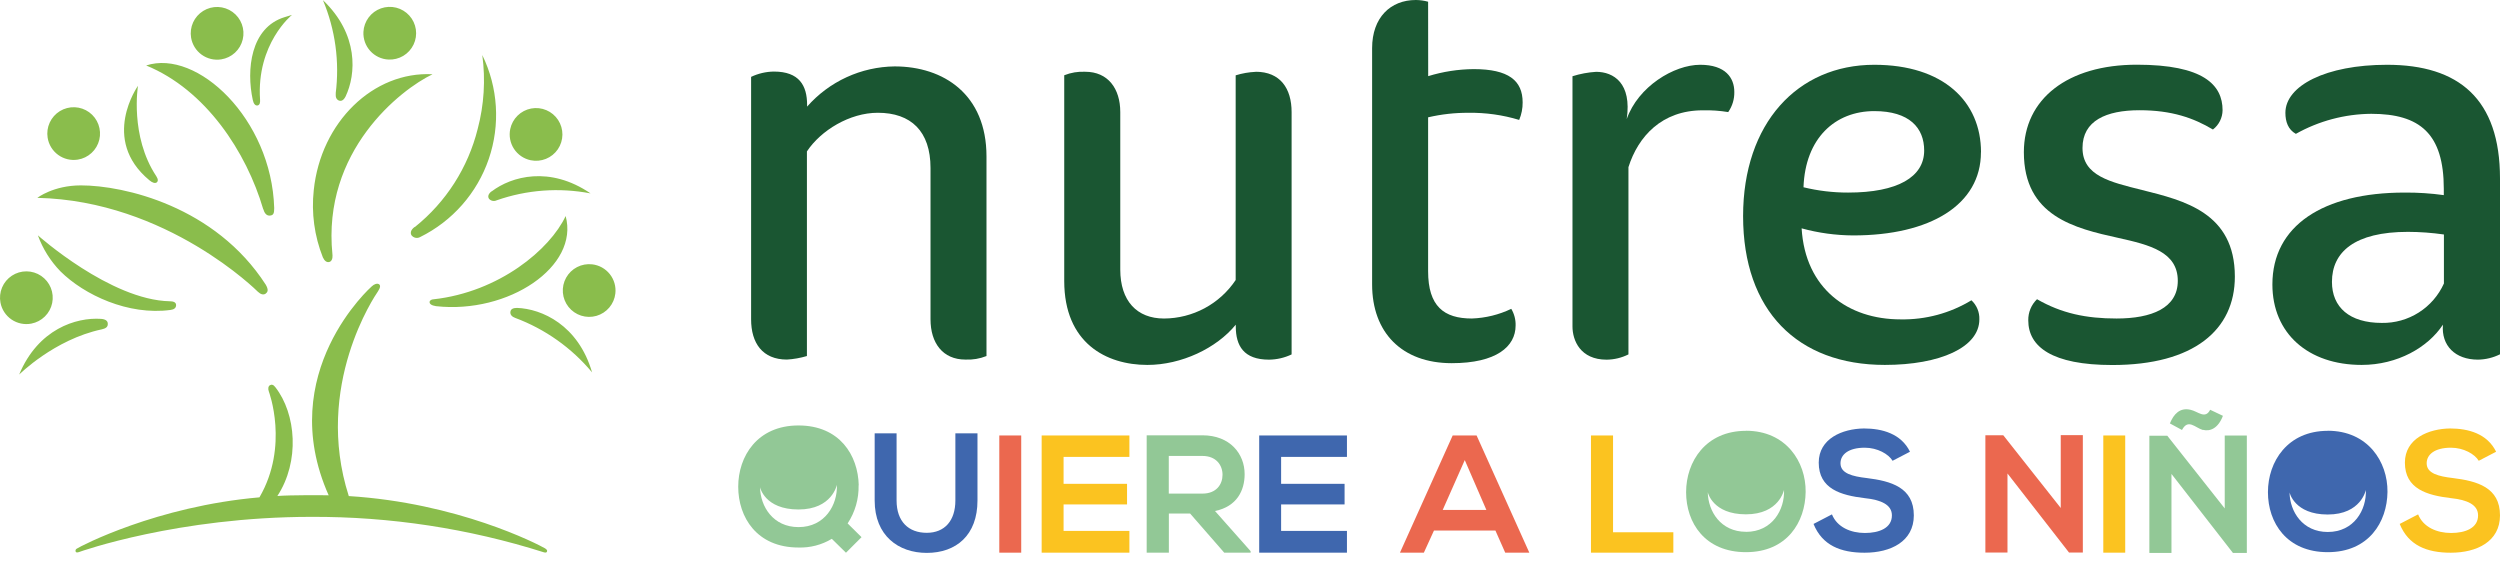
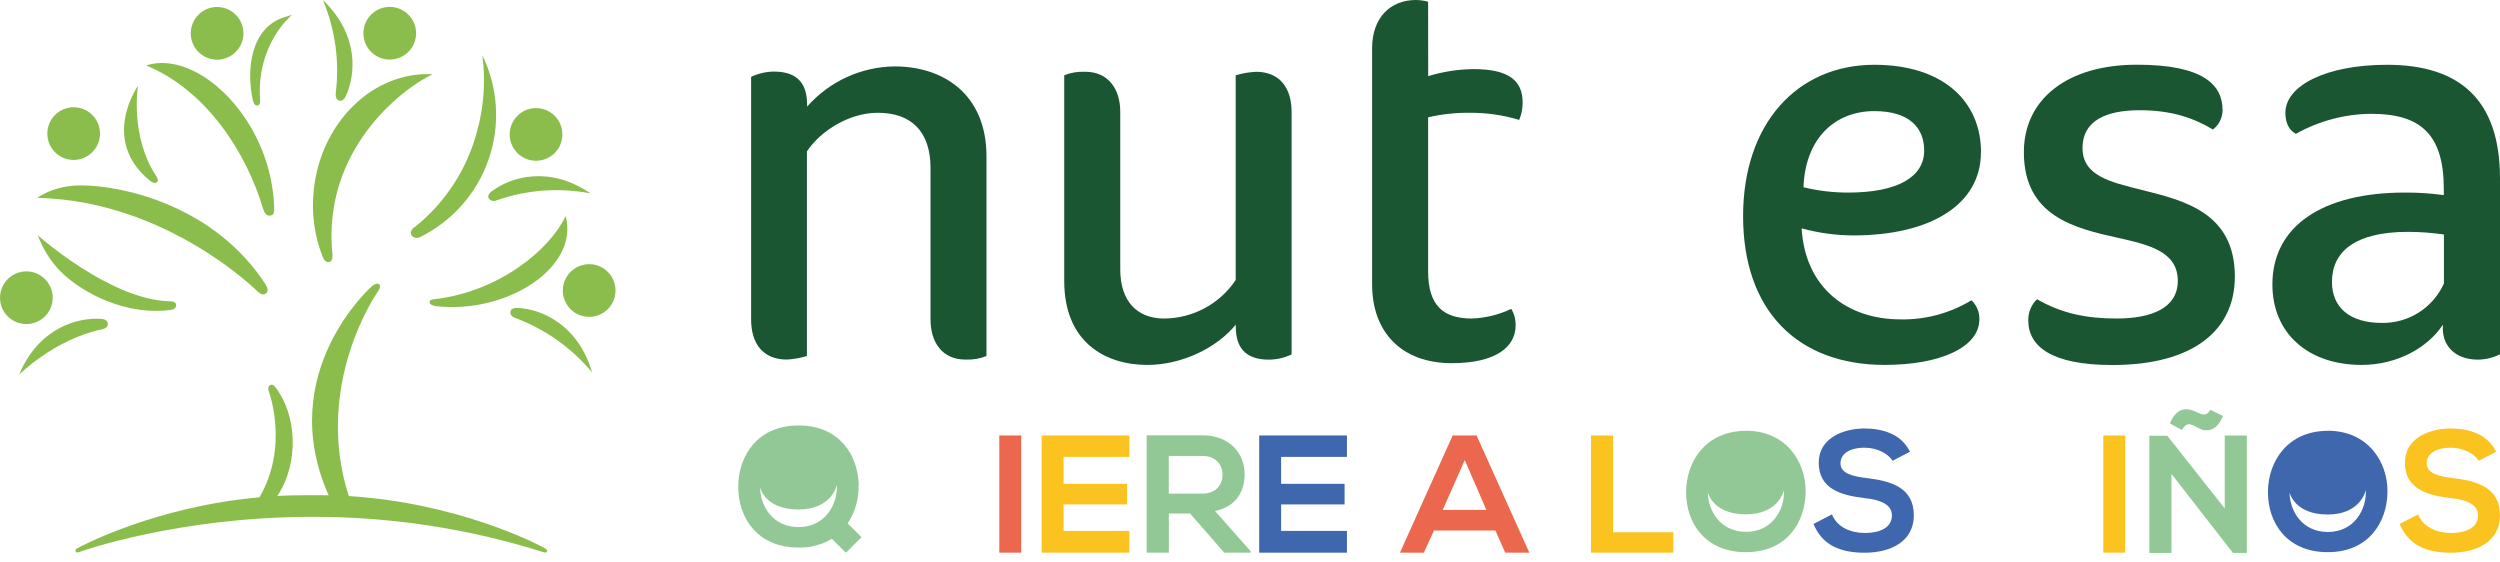
<svg xmlns="http://www.w3.org/2000/svg" width="240" height="54" viewBox="0 0 240 54" fill="none">
  <path d="M137.099 0.166C136.715 0.059 136.319 0.003 135.92 0C133.491 0 131.723 1.681 131.723 4.628V27.302C131.723 31.919 134.575 34.865 139.37 34.865C143.647 34.865 145.498 33.271 145.498 31.25C145.515 30.687 145.37 30.132 145.082 29.648C143.899 30.215 142.612 30.531 141.3 30.577C138.61 30.577 137.099 29.399 137.099 26.036V11.263C138.365 10.967 139.661 10.822 140.961 10.829C142.613 10.803 144.26 11.033 145.842 11.512C146.066 10.98 146.18 10.408 146.174 9.831C146.174 7.734 144.822 6.635 141.474 6.635C139.993 6.647 138.522 6.874 137.106 7.311L137.099 0.166Z" fill="#1A5632" />
  <path d="M120.551 6.896C119.897 6.925 119.25 7.038 118.624 7.232V26.883C117.868 28.015 116.845 28.944 115.645 29.589C114.445 30.233 113.106 30.573 111.744 30.578C109.144 30.578 107.546 28.893 107.546 25.878V10.761C107.546 8.494 106.36 6.889 104.184 6.889C103.495 6.854 102.807 6.969 102.166 7.225V26.97C102.166 32.936 106.201 35.033 110.146 35.033C113.418 35.033 116.788 33.431 118.635 31.168V31.341C118.635 33.182 119.387 34.527 121.824 34.527C122.575 34.519 123.316 34.348 123.994 34.024V10.761C123.994 8.494 122.909 6.889 120.551 6.889" fill="#1A5632" />
  <path d="M229.16 6.219C223.277 6.219 219.398 8.233 219.398 10.832C219.398 11.678 219.658 12.441 220.403 12.85C222.612 11.609 225.1 10.947 227.634 10.926C232.334 10.926 234.605 12.85 234.605 18.136V18.732C233.356 18.559 232.095 18.477 230.834 18.487C223.013 18.487 218.15 21.672 218.15 27.305C218.15 32.005 221.578 35.032 226.719 35.032C230.158 35.032 233.09 33.35 234.522 31.167C234.348 33.181 235.701 34.526 237.884 34.526C238.619 34.515 239.342 34.34 240 34.012V17.138C240 9.498 236.048 6.219 229.153 6.219H229.16ZM234.616 27.215C234.101 28.36 233.262 29.328 232.202 30.001C231.143 30.674 229.909 31.021 228.654 31C225.544 31 223.867 29.492 223.867 27.059C223.867 24.196 226.036 22.258 231.167 22.258C232.321 22.262 233.473 22.347 234.616 22.511V27.215Z" fill="#1A5632" />
  <path d="M199.921 14.198C199.921 11.591 202.191 10.582 205.395 10.582C208.497 10.582 210.594 11.331 212.441 12.433C212.726 12.215 212.957 11.935 213.117 11.614C213.277 11.293 213.363 10.941 213.367 10.582C213.367 8.142 211.523 6.211 205.138 6.211C198.5 6.211 194.291 9.49 194.291 14.61C194.291 20.757 199.158 21.914 203.373 22.843C206.385 23.512 209.068 24.188 209.068 26.961C209.068 29.568 206.559 30.577 203.193 30.577C200.26 30.577 197.903 30.078 195.553 28.725C195.281 28.988 195.066 29.303 194.922 29.652C194.777 30.001 194.707 30.376 194.714 30.754C194.714 33.285 196.985 35.042 202.784 35.042C210.594 35.042 214.546 31.679 214.546 26.556C214.546 20.41 209.668 19.249 205.637 18.24C202.611 17.481 199.921 16.888 199.921 14.209" fill="#1A5632" />
-   <path d="M163.222 6.219C160.691 6.219 157.26 8.316 156.165 11.429C156.671 7.98 154.903 6.895 153.225 6.895C152.455 6.944 151.694 7.086 150.958 7.318V31.34C150.958 32.678 151.71 34.529 154.237 34.529C154.964 34.521 155.68 34.348 156.331 34.023V16.046C157.26 13.114 159.523 10.59 163.464 10.59C164.283 10.57 165.101 10.627 165.909 10.76C166.304 10.194 166.509 9.516 166.494 8.826C166.494 7.481 165.656 6.219 163.222 6.219Z" fill="#1A5632" />
  <path d="M75.537 34.519C76.19 34.48 76.837 34.366 77.464 34.179V14.536C78.805 12.511 81.578 10.826 84.268 10.826C87.454 10.826 89.33 12.594 89.33 16.13V30.654C89.33 32.928 90.502 34.519 92.678 34.519C93.37 34.553 94.061 34.437 94.703 34.179V15.016C94.703 9.058 90.585 6.375 85.885 6.375C84.291 6.393 82.72 6.747 81.273 7.412C79.825 8.077 78.533 9.04 77.482 10.236V10.07C77.482 8.215 76.73 6.87 74.293 6.87C73.535 6.88 72.789 7.054 72.106 7.38V30.654C72.106 32.928 73.19 34.519 75.555 34.519" fill="#1A5632" />
  <path d="M190.177 14.618C190.177 9.748 186.561 6.219 179.934 6.219C172.551 6.219 167.337 11.845 167.337 20.746C167.337 29.822 172.551 35.032 180.943 35.032C186.236 35.032 190.018 33.35 190.018 30.66C190.03 30.318 189.968 29.977 189.837 29.661C189.706 29.345 189.509 29.061 189.258 28.827C187.21 30.07 184.85 30.706 182.454 30.66C177.421 30.66 173.303 27.721 172.956 21.921C174.57 22.365 176.235 22.593 177.909 22.601C185.303 22.601 190.17 19.662 190.17 14.618H190.177ZM179.934 10.666C183.296 10.666 184.721 12.268 184.721 14.451C184.721 16.983 182.19 18.487 177.421 18.487C175.977 18.49 174.539 18.319 173.136 17.977C173.303 13.276 176.159 10.666 179.934 10.666Z" fill="#1A5632" />
  <path d="M7.465 15.324C7.96 15.246 8.42 15.024 8.788 14.684C9.156 14.345 9.415 13.904 9.533 13.417C9.65 12.93 9.62 12.42 9.447 11.95C9.275 11.48 8.966 11.072 8.561 10.777C8.156 10.483 7.673 10.315 7.173 10.295C6.673 10.275 6.178 10.404 5.751 10.665C5.324 10.927 4.984 11.309 4.774 11.764C4.564 12.219 4.494 12.725 4.573 13.22C4.677 13.882 5.041 14.476 5.583 14.87C6.126 15.265 6.802 15.428 7.465 15.324ZM21.237 5.699C21.732 5.621 22.193 5.397 22.561 5.057C22.929 4.716 23.187 4.274 23.303 3.786C23.42 3.299 23.388 2.787 23.214 2.317C23.039 1.848 22.729 1.44 22.322 1.147C21.915 0.854 21.431 0.688 20.93 0.67C20.429 0.653 19.934 0.784 19.508 1.049C19.081 1.313 18.744 1.698 18.536 2.154C18.329 2.611 18.262 3.119 18.344 3.613C18.454 4.272 18.819 4.861 19.361 5.252C19.903 5.643 20.577 5.804 21.237 5.699ZM37.287 5.717C37.787 5.743 38.283 5.62 38.713 5.364C39.143 5.108 39.487 4.73 39.702 4.278C39.918 3.826 39.994 3.32 39.922 2.825C39.849 2.329 39.632 1.866 39.296 1.495C38.961 1.123 38.523 0.859 38.038 0.736C37.553 0.613 37.042 0.637 36.57 0.805C36.098 0.972 35.687 1.276 35.388 1.678C35.089 2.079 34.915 2.56 34.889 3.06C34.855 3.73 35.088 4.387 35.538 4.885C35.987 5.383 36.616 5.683 37.287 5.717ZM50.943 15.382C51.433 15.485 51.942 15.439 52.407 15.252C52.871 15.065 53.27 14.745 53.552 14.331C53.834 13.917 53.987 13.429 53.992 12.929C53.996 12.428 53.853 11.937 53.578 11.518C53.304 11.1 52.912 10.771 52.451 10.576C51.991 10.38 51.482 10.325 50.99 10.418C50.498 10.511 50.045 10.748 49.688 11.099C49.331 11.449 49.085 11.898 48.983 12.388C48.846 13.045 48.976 13.729 49.343 14.291C49.711 14.852 50.286 15.245 50.943 15.382ZM56.847 25.376C56.35 25.319 55.846 25.411 55.401 25.64C54.956 25.869 54.589 26.225 54.346 26.663C54.103 27.101 53.996 27.601 54.037 28.1C54.079 28.599 54.267 29.074 54.579 29.466C54.891 29.858 55.312 30.148 55.789 30.301C56.266 30.453 56.777 30.461 57.259 30.323C57.74 30.184 58.169 29.906 58.492 29.524C58.816 29.141 59.018 28.672 59.074 28.174C59.15 27.508 58.957 26.839 58.54 26.314C58.122 25.789 57.513 25.452 56.847 25.376ZM3.007 31.067C3.499 30.972 3.952 30.735 4.308 30.383C4.665 30.031 4.909 29.582 5.01 29.091C5.111 28.601 5.064 28.092 4.876 27.628C4.687 27.164 4.365 26.767 3.951 26.486C3.536 26.205 3.048 26.053 2.547 26.05C2.046 26.047 1.556 26.192 1.138 26.468C0.72 26.743 0.393 27.137 0.199 27.598C0.004 28.06 -0.049 28.568 0.046 29.06C0.173 29.718 0.556 30.3 1.111 30.676C1.666 31.052 2.348 31.193 3.007 31.067ZM25.514 28.174C25.738 28.015 25.771 27.78 25.514 27.332C20.662 19.808 11.909 17.797 7.765 17.797C5.115 17.797 3.582 18.994 3.582 18.994C16.049 19.265 24.759 28.011 24.759 28.011C25.033 28.265 25.29 28.34 25.514 28.185V28.174ZM14.338 17.302C14.617 17.541 14.888 17.638 15.061 17.501C15.17 17.407 15.203 17.215 15.004 16.915C12.447 13.057 13.246 8.238 13.246 8.238C13.246 8.238 9.602 13.372 14.338 17.302ZM25.279 20.082C25.366 20.39 25.55 20.73 25.908 20.697C26.266 20.664 26.32 20.473 26.324 19.974C26.071 11.398 18.909 4.683 14.031 6.285C19.755 8.624 23.659 14.601 25.268 20.079L25.279 20.082ZM24.697 10.132C24.979 10.092 24.979 9.771 24.965 9.572C24.607 4.184 28.031 1.429 28.031 1.429L27.333 1.643C24.043 2.644 23.638 6.705 24.267 9.597C24.343 9.959 24.506 10.15 24.697 10.125V10.132ZM31.607 25.151C32.004 25.054 31.914 24.428 31.914 24.428C30.909 14.493 38.462 8.592 41.524 7.128C35.851 6.831 30.797 11.712 30.12 18.26C29.883 20.445 30.182 22.656 30.992 24.7C31.144 25.032 31.353 25.213 31.607 25.151ZM32.239 8.972C32.239 8.972 32.145 9.456 32.485 9.63C32.72 9.745 32.959 9.68 33.172 9.268C34.195 7.124 34.445 3.295 31.003 0.016C32.191 2.844 32.613 5.936 32.225 8.979L32.239 8.972ZM39.818 21.782C39.818 21.782 39.25 22.143 39.499 22.581C39.593 22.706 39.729 22.794 39.882 22.826C40.035 22.859 40.195 22.834 40.331 22.758C43.434 21.227 45.805 18.53 46.924 15.255C48.042 11.981 47.818 8.397 46.3 5.287C46.621 7.659 46.47 10.071 45.856 12.385C44.931 16.091 42.818 19.393 39.839 21.785L39.818 21.782ZM47.186 18.369C46.825 18.654 46.825 18.911 46.951 19.092C47.041 19.19 47.159 19.256 47.289 19.282C47.42 19.307 47.555 19.29 47.674 19.233C50.568 18.217 53.68 17.987 56.692 18.567C52.776 15.895 49.099 16.93 47.197 18.376L47.186 18.369ZM41.6 28.735C41.452 28.735 41.239 28.832 41.239 29.002C41.239 29.172 41.412 29.324 41.857 29.393C48.81 30.159 55.625 25.582 54.302 20.74C52.809 23.94 47.92 28.04 41.6 28.735ZM49.63 29.559C49.247 29.559 49.056 29.682 49.008 29.881C48.929 30.213 49.178 30.419 49.453 30.517C52.328 31.589 54.874 33.392 56.84 35.749C55.513 31.197 52.006 29.642 49.63 29.559ZM3.636 22.592C4.107 23.885 4.846 25.064 5.805 26.052C8.08 28.308 12.314 30.304 16.378 29.754C16.714 29.714 16.909 29.555 16.905 29.284C16.902 29.013 16.631 28.922 16.309 28.922C10.6 28.811 3.636 22.592 3.636 22.592ZM10.347 31.077C10.347 30.799 10.119 30.64 9.692 30.611C7.317 30.452 3.661 31.58 1.839 35.959C1.839 35.959 5.205 32.589 9.761 31.62C10.123 31.54 10.368 31.403 10.347 31.085V31.077ZM52.371 52.666C51.557 52.193 43.903 48.273 33.483 47.623C30.084 37.029 36.039 28.33 36.264 28.004C36.531 27.614 36.542 27.379 36.376 27.281C36.209 27.183 35.931 27.259 35.681 27.498C35.681 27.498 26.306 35.774 31.552 47.55C30.992 47.532 27.897 47.518 26.628 47.615C28.797 44.296 28.436 39.73 26.429 37.166C26.245 36.917 26.067 36.891 25.912 36.982C25.756 37.072 25.706 37.318 25.811 37.593C25.811 37.593 27.778 42.81 24.907 47.745C15.036 48.602 7.729 52.428 7.36 52.677C7.315 52.703 7.281 52.744 7.262 52.793C7.244 52.842 7.243 52.895 7.259 52.945C7.284 53.032 7.389 53.068 7.577 52.999C7.765 52.93 17.075 49.626 29.864 49.618C37.447 49.585 44.99 50.734 52.219 53.024C52.378 53.064 52.462 53.057 52.508 52.959C52.556 52.862 52.508 52.757 52.371 52.684" fill="#8ABD4C" />
  <path d="M82.425 46.582C82.457 47.883 82.09 49.162 81.373 50.248L82.707 51.568L81.213 53.061L79.854 51.727C78.89 52.307 77.779 52.597 76.654 52.562C72.652 52.562 70.869 49.651 70.869 46.726C70.869 43.801 72.702 40.844 76.654 40.844C80.606 40.844 82.378 43.704 82.439 46.596L82.425 46.582ZM76.654 48.91C73.4 48.91 72.963 46.773 72.963 46.773C72.995 48.625 74.217 50.602 76.661 50.602C79.192 50.602 80.422 48.462 80.342 46.535C80.342 46.535 79.89 48.91 76.654 48.91Z" fill="#92C896" />
-   <path d="M93.838 41.602V48.048C93.838 51.375 91.799 53.078 88.968 53.078C86.267 53.078 83.968 51.44 83.968 48.048V41.602H86.072V48.048C86.072 50.073 87.229 51.15 88.965 51.15C90.7 51.15 91.716 49.975 91.716 48.048V41.602H93.838Z" fill="#3F67AE" />
  <path d="M98.037 41.805H95.933V53.056H98.037V41.805Z" fill="#EB684F" />
  <path d="M108.423 53.056H99.999V41.805H108.423V43.862H102.103V46.447H108.196V48.425H102.103V50.967H108.423V53.056Z" fill="#FBC320" />
  <path d="M120.06 53.059H117.529L114.25 49.299H112.211V53.059H110.081V41.789C111.864 41.789 113.65 41.789 115.432 41.789C118.086 41.789 119.485 43.572 119.485 45.517C119.485 47.061 118.762 48.623 116.64 49.056L120.06 52.914V53.059ZM112.203 43.77V47.386H115.432C116.784 47.386 117.363 46.486 117.363 45.578C117.363 44.671 116.766 43.77 115.432 43.77H112.203Z" fill="#92C896" />
  <path d="M129.307 53.056H120.883V41.805H129.307V43.862H122.987V46.447H129.079V48.425H122.987V50.967H129.307V53.056Z" fill="#3F67AE" />
  <path d="M143.561 50.934H137.66L136.691 53.056H134.396L139.457 41.805H141.753L146.815 53.056H144.501L143.561 50.934ZM140.618 44.169L138.499 48.956H142.693L140.618 44.169Z" fill="#EB684F" />
  <path d="M154.852 41.805V51.097H160.641V53.056H152.733V41.805H154.852Z" fill="#FBC320" />
  <path d="M181.688 44.235C181.301 43.591 180.242 42.98 179.016 42.98C177.443 42.98 176.687 43.642 176.687 44.477C176.687 45.457 177.844 45.732 179.193 45.891C181.54 46.18 183.727 46.791 183.727 49.478C183.727 51.983 181.511 53.061 179.001 53.061C176.702 53.061 174.934 52.356 174.099 50.298L175.867 49.38C176.366 50.617 177.674 51.166 179.034 51.166C180.393 51.166 181.623 50.7 181.623 49.478C181.623 48.415 180.513 47.981 179.016 47.822C176.716 47.547 174.598 46.936 174.598 44.412C174.598 42.098 176.879 41.158 178.936 41.133C180.69 41.133 182.509 41.632 183.358 43.367L181.688 44.235Z" fill="#3F67AE" />
-   <path d="M197.831 41.773H199.953V53.043H198.637V53.058L192.718 45.454V53.043H190.596V41.788H192.317L197.831 48.766V41.773Z" fill="#EB684F" />
  <path d="M204.021 41.805H201.917V53.056H204.021V41.805Z" fill="#FBC320" />
  <path d="M237.96 44.235C237.573 43.591 236.514 42.98 235.292 42.98C233.716 42.98 232.96 43.642 232.96 44.477C232.96 45.457 234.117 45.732 235.466 45.891C237.816 46.18 240 46.791 240 49.478C240 51.983 237.783 53.061 235.274 53.061C232.974 53.061 231.206 52.356 230.371 50.298L232.139 49.38C232.638 50.617 233.947 51.166 235.306 51.166C236.666 51.166 237.895 50.7 237.895 49.478C237.895 48.415 236.785 47.981 235.292 47.822C232.992 47.547 230.87 46.936 230.87 44.412C230.87 42.098 233.152 41.158 235.209 41.133C236.959 41.133 238.777 41.632 239.627 43.367L237.96 44.235Z" fill="#FBC320" />
  <path d="M211.473 41.264C212.196 41.448 212.956 41.094 213.4 39.919L212.175 39.337C211.701 40.284 211 39.488 210.28 39.337C209.271 39.105 208.675 39.749 208.31 40.649L209.47 41.278C210.067 40.161 210.725 41.061 211.473 41.278" fill="#92C896" />
  <path d="M213.574 41.812H215.696V53.082H214.376V53.1L208.461 45.497V53.082H206.339V41.831H208.06L213.574 48.809V41.812Z" fill="#92C896" />
  <path d="M167.615 41.359C163.75 41.359 161.866 44.309 161.866 47.249C161.866 50.188 163.674 53.008 167.615 53.008C171.556 53.008 173.31 50.116 173.342 47.223C173.375 44.331 171.458 41.352 167.615 41.352V41.359ZM167.615 51.052C165.189 51.052 163.978 49.089 163.945 47.252C163.945 47.252 164.397 49.375 167.608 49.375C170.818 49.375 171.267 47.021 171.267 47.021C171.346 48.937 170.132 51.059 167.611 51.059" fill="#92C896" />
  <path d="M223.467 41.359C219.605 41.359 217.722 44.313 217.722 47.249C217.722 50.184 219.529 53.008 223.467 53.008C227.404 53.008 229.165 50.116 229.198 47.223C229.23 44.331 227.314 41.352 223.467 41.352V41.359ZM223.467 51.07C221.041 51.07 219.826 49.107 219.797 47.274C219.797 47.274 220.249 49.393 223.46 49.393C226.67 49.393 227.122 47.032 227.122 47.032C227.202 48.948 225.987 51.07 223.467 51.07Z" fill="#3F67AE" />
</svg>